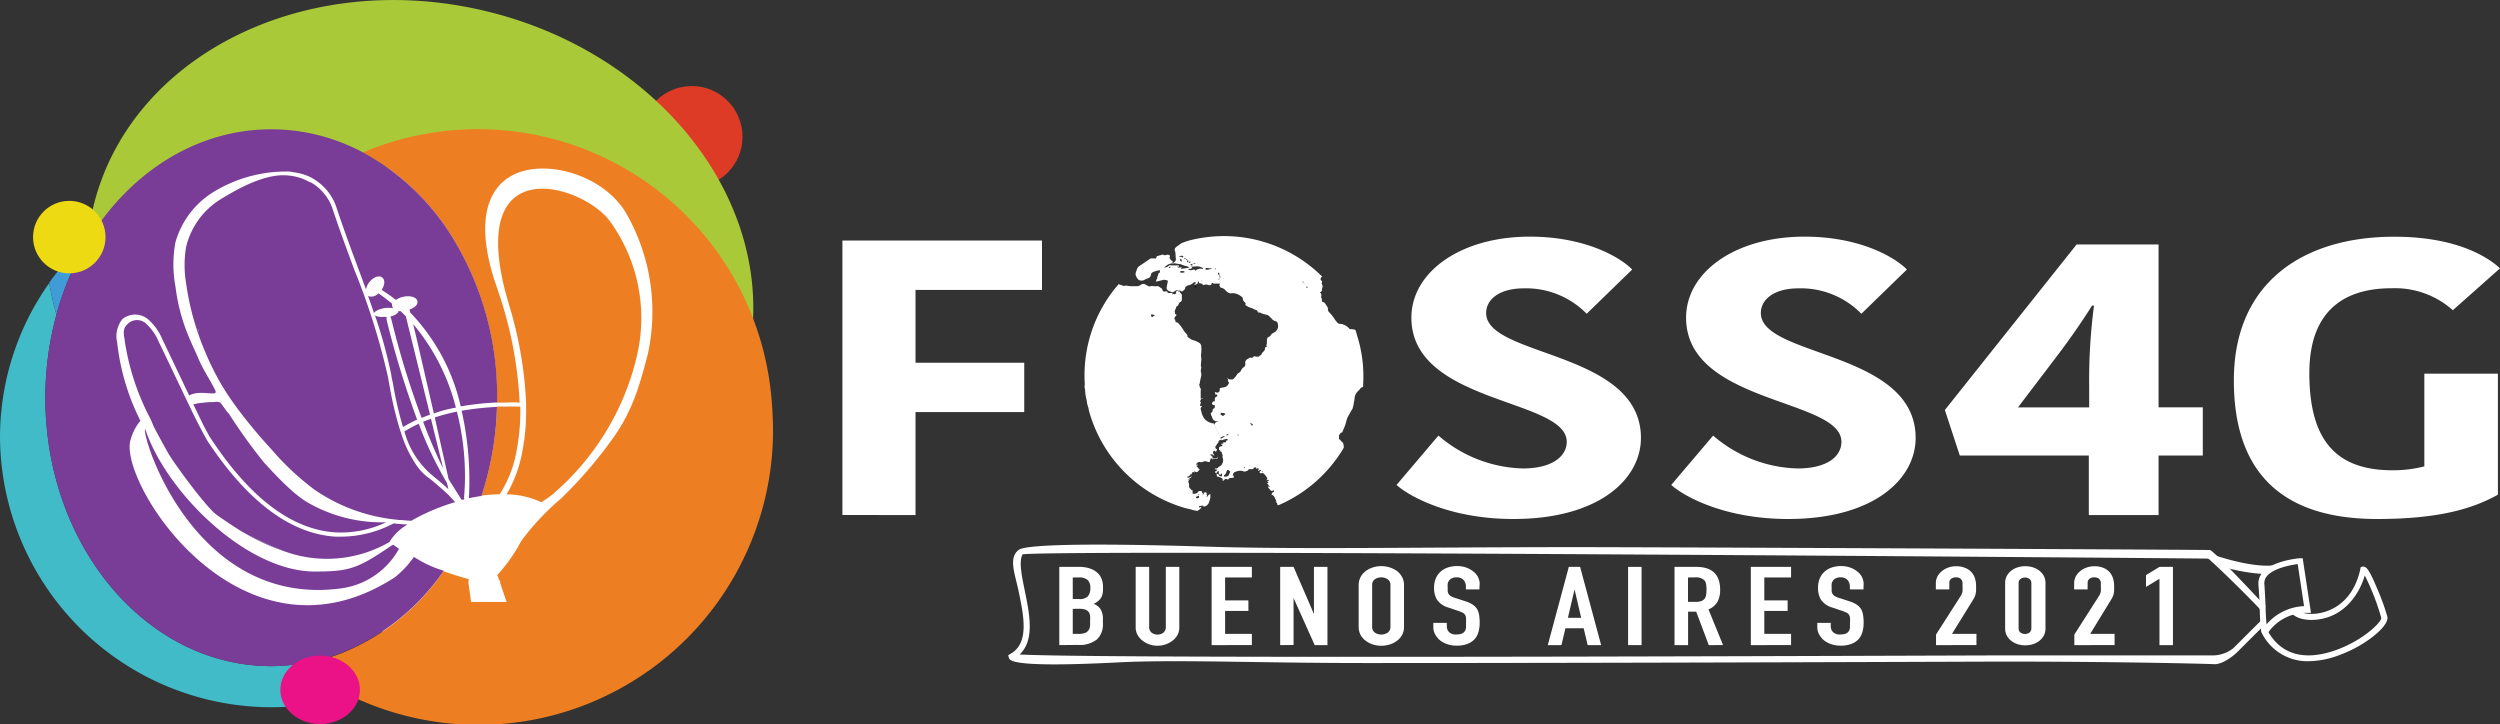
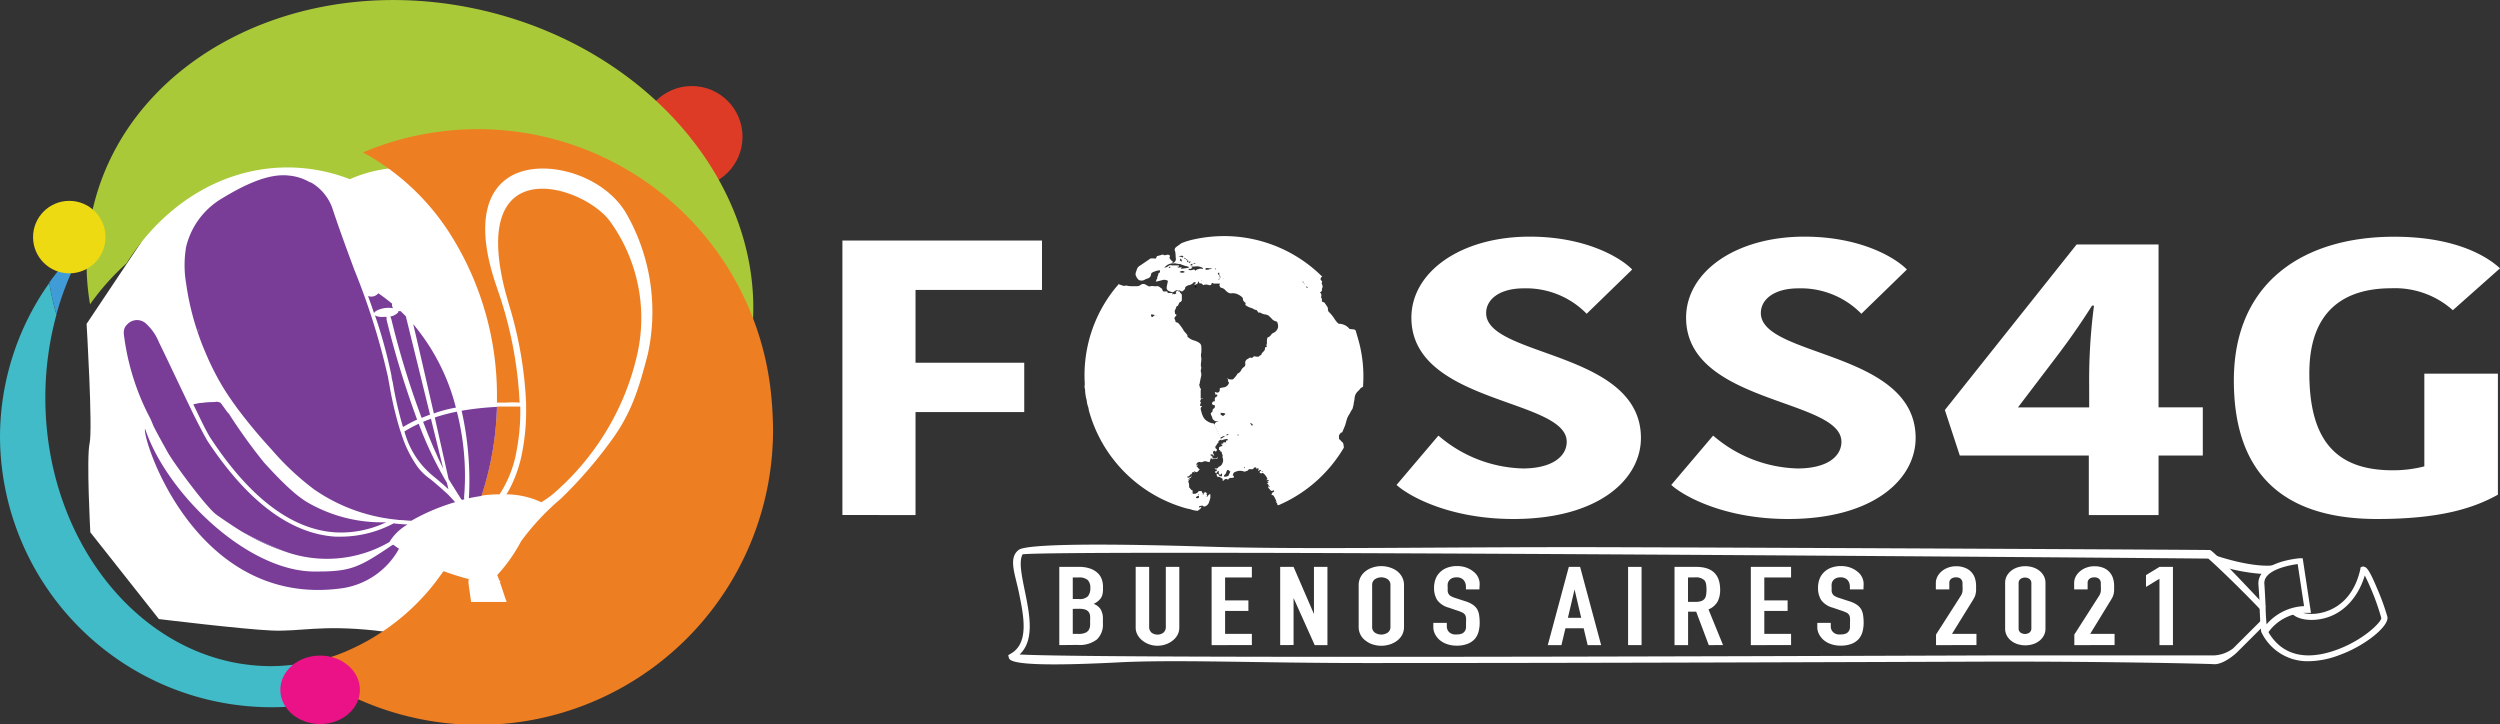
<svg xmlns="http://www.w3.org/2000/svg" id="Layer_1" data-name="Layer 1" viewBox="0 0 274.57 79.52">
  <rect x="0" y="0" width="274.57" height="79.52" fill="#333333" stroke="none" />
  <defs>
    <style>.cls-1,.cls-13{fill:#fff;}.cls-2{fill:#de3b26;}.cls-3{fill:#aac938;}.cls-4{fill:#40bbc7;}.cls-5{fill:#3f9cd6;}.cls-6{fill:#ed3c34;}.cls-7{fill:#ed7e22;}.cls-8{fill:#6a4da0;}.cls-9{fill:#793c97;}.cls-10{fill:#eeda13;}.cls-11{fill:#eb1288;}.cls-12{fill:none;}.cls-13{stroke:#fff;stroke-miterlimit:10;stroke-width:0.28px;}</style>
  </defs>
  <title>logo_horizontal_b</title>
  <path class="cls-1" d="M305.16,278.13l25-7.3,12.66,3.65L355.65,282l4.26,20.59s-5.78,12.57-5.53,14.76-3.26,5.84-4.76,7.77,4.8,4.35-3.1,5.89-10,4.06-13.2,3-2.17-2.74-8.18-3.38-8.16.13-11.34,0-12.42-1.26-12.42-1.26l-7.53-9.53s-.44-8.17-.08-9.76-.33-13.13-.33-13.13l5.85-8.75Z" transform="translate(-283.93 -261.38)" />
  <g id="_Group_" data-name="&lt;Group&gt;">
    <circle id="_Path_" data-name="&lt;Path&gt;" class="cls-2" cx="75.98" cy="15.02" r="5.57" />
    <path id="_Path_2" data-name="&lt;Path&gt;" class="cls-3" d="M337.37,262.62c-19.82-4.8-39.16,4.81-43.19,21.46a26.58,26.58,0,0,0-.36,10.72,26.55,26.55,0,0,1,4-4.49c4-6.4,10.46-10.54,17.7-10.54a18.89,18.89,0,0,1,6.83,1.29,15.31,15.31,0,0,1,6.1-1.29,15.07,15.07,0,0,1,3,.31c1.38-.2,2.87.2,4.21-.31,15.85-6,27.28,11.49,28.71,26.2a26.39,26.39,0,0,0,1.53-4.5C370,284.82,357.18,267.42,337.37,262.62Z" transform="translate(-283.93 -261.38)" />
    <path id="_Path_3" data-name="&lt;Path&gt;" class="cls-3" d="M331.67,275.93a16.93,16.93,0,0,0-3.42-.35,17.2,17.2,0,0,0-6.86,1.44,22.39,22.39,0,0,1,2.43,1.11A32,32,0,0,1,331.67,275.93Z" transform="translate(-283.93 -261.38)" />
    <path id="_Path_4" data-name="&lt;Path&gt;" class="cls-4" d="M313.72,334.54c-13.7,0-24.81-13.2-24.81-29.48a34.54,34.54,0,0,1,1.22-9.12,31.85,31.85,0,0,1-.79-3.48,29.32,29.32,0,0,0-5.41,17,29.84,29.84,0,0,0,38.57,28.29,32.35,32.35,0,0,1-5.65-3.46A21.11,21.11,0,0,1,313.72,334.54Z" transform="translate(-283.93 -261.38)" />
    <path id="_Path_5" data-name="&lt;Path&gt;" class="cls-5" d="M293.84,287.42a29.82,29.82,0,0,0-4.5,5,31.85,31.85,0,0,0,.79,3.48A31.69,31.69,0,0,1,293.84,287.42Z" transform="translate(-283.93 -261.38)" />
    <path id="_Path_6" data-name="&lt;Path&gt;" class="cls-6" d="M338.92,325.25l.1-.16-.15,0Z" transform="translate(-283.93 -261.38)" />
    <g id="_Group_2" data-name="&lt;Group&gt;">
      <path id="_Path_7" data-name="&lt;Path&gt;" class="cls-7" d="M368.65,305a32.37,32.37,0,0,0-37-29.08,32,32,0,0,0-7.85,2.2,26.2,26.2,0,0,1,9.78,9.29,33.13,33.13,0,0,1,4.93,17.64c0,.19,0,.37,0,.55l1,0a9.42,9.42,0,0,1,1.49,0,43.82,43.82,0,0,0-2.36-12.24l-.31-.92c-2-6-1.29-10.29,2.08-11.91h0c3.64-1.73,10,.15,12.38,4.43a21.74,21.74,0,0,1,2.28,15.35c-1,3.84-1.81,6.52-4.14,9.64a48.1,48.1,0,0,1-5.38,6.18,27.37,27.37,0,0,0-4.38,4.68,17.73,17.73,0,0,1-2.63,3.73c.07.15.15.37.24.62l.15,0-.1.16c.31.85.66,2,.69,2l.06.17h-3.91l-.29-2.07,0-.29v0l.06-.14c-1-.26-1.92-.56-2.8-.88q-.5.7-1,1.36a24.69,24.69,0,0,1-10.27,7.68,21.38,21.38,0,0,1-4.54,1.2,32.36,32.36,0,0,0,52-26.05C368.81,307.15,368.75,306.07,368.65,305Z" transform="translate(-283.93 -261.38)" />
      <path id="_Path_8" data-name="&lt;Path&gt;" class="cls-7" d="M339.78,315.3l-.23.37a9.39,9.39,0,0,1,3.36.66l.34.15.12.06a9.87,9.87,0,0,0,1.23-.85,28.58,28.58,0,0,0,5.84-6.84,28.2,28.2,0,0,0,3.53-8.79A18.13,18.13,0,0,0,351,285.79c-2.69-3.9-15-8-11.85,6.46.18.85.43,1.72.7,2.65a43.35,43.35,0,0,1,1.86,10.72c0,.15,0,.3,0,.46a23.49,23.49,0,0,1-.41,4.87A14.3,14.3,0,0,1,339.78,315.3Z" transform="translate(-283.93 -261.38)" />
    </g>
    <path id="_Path_9" data-name="&lt;Path&gt;" class="cls-7" d="M338.8,315.67a12.8,12.8,0,0,0,1.88-4.86,23.18,23.18,0,0,0,.39-4.78c-.5,0-1,0-1.49,0l-1.07,0a34.18,34.18,0,0,1-1.7,9.78A15.35,15.35,0,0,1,338.8,315.67Z" transform="translate(-283.93 -261.38)" />
    <path id="_Path_10" data-name="&lt;Path&gt;" class="cls-8" d="M315.17,321.93a47.94,47.94,0,0,1-4.37-2A22.61,22.61,0,0,0,315.17,321.93Z" transform="translate(-283.93 -261.38)" />
    <path id="_Path_11" data-name="&lt;Path&gt;" class="cls-8" d="M305,316.38l-.05-.06v0Z" transform="translate(-283.93 -261.38)" />
    <path id="_Path_12" data-name="&lt;Path&gt;" class="cls-9" d="M332.61,312.86l-1.35-5.49c-.29.1-.58.22-.86.34C331.17,309.74,331.93,311.49,332.61,312.86Z" transform="translate(-283.93 -261.38)" />
    <path id="_Path_13" data-name="&lt;Path&gt;" class="cls-9" d="M334,306.15a23,23,0,0,0-4.69-9.17c.52,2.17,1.41,6.06,2.27,9.81A13.1,13.1,0,0,1,334,306.15Z" transform="translate(-283.93 -261.38)" />
    <path id="_Path_14" data-name="&lt;Path&gt;" class="cls-9" d="M329.92,307.92a16,16,0,0,0-1.57.84,9.46,9.46,0,0,0,3,4.78s1,.8,1.83,1.57l-.17-.71A40.43,40.43,0,0,1,329.92,307.92Z" transform="translate(-283.93 -261.38)" />
    <path id="_Path_15" data-name="&lt;Path&gt;" class="cls-9" d="M335.43,316.1c.44-.1.91-.18,1.38-.25a34.18,34.18,0,0,0,1.7-9.78,31.63,31.63,0,0,0-3.88.42A35.08,35.08,0,0,1,335.43,316.1Z" transform="translate(-283.93 -261.38)" />
    <path id="_Path_16" data-name="&lt;Path&gt;" class="cls-9" d="M334.68,316.28l.24-.06a1.87,1.87,0,0,1,0-.49,28.45,28.45,0,0,0-.81-9.14,20.25,20.25,0,0,0-2.43.64L333.2,314l1.39,2.22Z" transform="translate(-283.93 -261.38)" />
    <path id="_Path_17" data-name="&lt;Path&gt;" class="cls-9" d="M326.7,320.91a5.47,5.47,0,0,1,2-1.93c-.43,0-1.12-.07-1.54-.12a12.41,12.41,0,0,1-5.69,1.46l-.68,0c-4.9-.3-9.61-3.8-14-10.4-.12-.18-.29-.49-.5-.87-.41-.78-1-1.9-1.58-3.14l-.2-.41-.33-.69-1.43-3c-.56-1.18-1.05-2.2-1.36-2.83a5.66,5.66,0,0,0-1.48-2.11,1.46,1.46,0,0,0-2,.13c-.57.54-.36,1.12-.28,1.81a26.75,26.75,0,0,0,2.83,8.58c.07.14.3.73.37.87.56,1.08,1,1.86,1.55,2.85.7,1.22,4.21,6,5.34,6.81.25.19,2.31,1.6,3.05,2a47.94,47.94,0,0,0,4.37,2A13.68,13.68,0,0,0,326.7,320.91Z" transform="translate(-283.93 -261.38)" />
    <g id="_Group_3" data-name="&lt;Group&gt;">
      <path id="_Path_18" data-name="&lt;Path&gt;" class="cls-9" d="M318.1,316.78c-1.16-.61-2.52-1.68-5.17-4.6a59.32,59.32,0,0,1-3.88-5.39c-.1,0-.84-1.17-.94-1.2-.55-.16-.29-.05-.85-.05a8.79,8.79,0,0,0-1.17.09c-.31,0-.62.1-.93.16.37.75.71,1.46,1,2.06.43.85.78,1.5,1,1.8,4.29,6.48,8.88,9.91,13.63,10.2a11.55,11.55,0,0,0,5.55-1.11A16.31,16.31,0,0,1,318.1,316.78Z" transform="translate(-283.93 -261.38)" />
-       <path id="_Path_19" data-name="&lt;Path&gt;" class="cls-9" d="M333.6,287.42a26.2,26.2,0,0,0-9.78-9.29,22.39,22.39,0,0,0-2.43-1.11,21.22,21.22,0,0,0-7.67-1.44c-8.14,0-15.36,4.65-19.88,11.84a31.69,31.69,0,0,0-3.71,8.52,34.54,34.54,0,0,0-1.22,9.12c0,16.28,11.11,29.48,24.81,29.48a21.11,21.11,0,0,0,3.13-.24,21.38,21.38,0,0,0,4.54-1.2,24.69,24.69,0,0,0,10.27-7.68q.53-.66,1-1.36a12.32,12.32,0,0,1-3.27-1.52,10.43,10.43,0,0,1-2.09,2.24c-17,11-30.63-10.77-29-15.19a5.53,5.53,0,0,1,1.05-2A25.08,25.08,0,0,1,296.8,299a3,3,0,0,1,.58-2.58,2.22,2.22,0,0,1,2.78,0,6,6,0,0,1,1.62,2.27c.31.63.8,1.66,1.36,2.84l1.13,2.37.44.92c1.17-.7,3.2.18,2.88-.52-.49-1.08-1.29-2.15-1.92-3.65-.29-.7-.72-1.57-1-2.27a20.63,20.63,0,0,1-1.47-5.53,13.24,13.24,0,0,1,0-4.87,9.55,9.55,0,0,1,4.47-5.69,15.22,15.22,0,0,1,7.66-2.07c.3,0,.57,0,.83.08a5.53,5.53,0,0,1,2.13.68l.09.06a5.75,5.75,0,0,1,2.46,3c.81,2.44,1.63,4.65,2.42,6.78l.87,2.35a1.74,1.74,0,0,1,.37-.81c.43-.55,1.07-.78,1.41-.5s.28.84-.07,1.36a17.93,17.93,0,0,1,1.57,1.1,2.21,2.21,0,0,1,.83-.35c.76-.16,1.44.05,1.53.47s-.3.73-.87.94l.09.33a21.81,21.81,0,0,1,5.54,10.3,32.06,32.06,0,0,1,4-.43c0-.18,0-.37,0-.55A33.13,33.13,0,0,0,333.6,287.42Z" transform="translate(-283.93 -261.38)" />
      <path id="_Path_20" data-name="&lt;Path&gt;" class="cls-9" d="M327.11,321.2l-.18.1c-3.69,2.5-4.55,2.86-8.44,2.85-7.49,0-16.31-8.71-18.62-15.67-.46.64,5.37,19.81,21.67,17.5a8.55,8.55,0,0,0,6.21-4.33Z" transform="translate(-283.93 -261.38)" />
      <path id="_Path_21" data-name="&lt;Path&gt;" class="cls-9" d="M333.17,315.72c-.81-.75-1.89-1.67-2.1-1.81a5.86,5.86,0,0,1-1.26-1.23A12.85,12.85,0,0,1,328,309l-.15-.44a40.08,40.08,0,0,1-1.17-5c-.05-.28-.1-.52-.13-.73A74.68,74.68,0,0,0,322.84,291c-.79-2.14-1.61-4.34-2.42-6.79a5.31,5.31,0,0,0-2.35-2.8l-.08,0a5.77,5.77,0,0,0-2.15-.73l-.52-.05H315c-2.37,0-5.2,1.64-6.72,2.56a8.48,8.48,0,0,0-3.91,5.31,12,12,0,0,0,0,4,29.34,29.34,0,0,0,1.28,5.39c.05-.15.1-.28.15-.4,0,.14-.1.27-.15.4.23.68.48,1.36.76,2a29.21,29.21,0,0,0,2,4c.38.62.73,1.14,1.06,1.61l.53.74a57.87,57.87,0,0,0,3.74,4.49,29.7,29.7,0,0,0,4.66,4.38A19.18,19.18,0,0,0,327,318.4l.77.09c.42,0,.84.07,1.26.08l.08,0a21.92,21.92,0,0,1,3.14-1.48c.43-.16,1-.37,1.67-.56Z" transform="translate(-283.93 -261.38)" />
    </g>
    <path id="_Path_22" data-name="&lt;Path&gt;" class="cls-9" d="M327.11,295.23A.45.45,0,0,1,327,295a.47.47,0,0,1,0-.26q-.72-.6-1.52-1.15a1,1,0,0,1-1.13.3c.23.63.45,1.26.66,1.88.09-.23.59-.47,1.22-.56A3,3,0,0,1,327.11,295.23Z" transform="translate(-283.93 -261.38)" />
    <path id="_Path_23" data-name="&lt;Path&gt;" class="cls-9" d="M326.39,296.51a2.64,2.64,0,0,1,0-.33l-.31,0a1.89,1.89,0,0,1-.8-.08.61.61,0,0,1-.17-.09,52.35,52.35,0,0,1,1.82,6.66c0,.2.08.45.14.73a40.51,40.51,0,0,0,1.12,4.88,16.6,16.6,0,0,1,1.55-.82A101.88,101.88,0,0,1,326.39,296.51Z" transform="translate(-283.93 -261.38)" />
    <path id="_Path_24" data-name="&lt;Path&gt;" class="cls-9" d="M326.93,296.51a92.78,92.78,0,0,0,3.31,10.77c.3-.13.61-.25.92-.36l-2.66-10.81-.57-.56-.27,0h0a.19.19,0,0,1,0,.14,1.5,1.5,0,0,1-.86.45A3.42,3.42,0,0,1,326.93,296.51Z" transform="translate(-283.93 -261.38)" />
    <circle id="_Path_25" data-name="&lt;Path&gt;" class="cls-10" cx="7.61" cy="26.04" r="3.98" />
    <ellipse id="_Path_26" data-name="&lt;Path&gt;" class="cls-11" cx="35.16" cy="75.76" rx="4.37" ry="3.76" />
  </g>
  <path id="_Path_27" data-name="&lt;Path&gt;" class="cls-12" d="M543.51,323.94c.35-.25,2,3.79,2.3,5.25s-9.59,8.41-13.17,1.48c-.64-2.93,2.7-3.33,3.55-3.18C533.82,329.32,541.92,331.2,543.51,323.94Z" transform="translate(-283.93 -261.38)" />
  <path class="cls-1" d="M546.13,329.11A25,25,0,0,0,545,326c-.9-2.18-1.2-2.3-1.35-2.35a.39.39,0,0,0-.37,0l-.11.07,0,.13c-.94,4.31-4.07,4.87-5,4.94-1.13.09-1.9-.25-2.05-.54a4.91,4.91,0,0,0-.66.12l0,.08c.26.69,1.39,1.1,2.74,1,3-.23,4.77-2.57,5.45-4.87a26.29,26.29,0,0,1,1.81,4.66c.07.43-2.1,2.61-5.31,3.65-4.23,1.37-6.27-.51-7.23-2.35a2.94,2.94,0,0,1-.06-.53.46.46,0,0,1-.21-.2c-.12-.22-.21-.45-.31-.68a3,3,0,0,0-.05,1.59l0,.08A5.6,5.6,0,0,0,537.5,334a9.75,9.75,0,0,0,3.37-.68C543.67,332.32,546.37,330.13,546.13,329.11Z" transform="translate(-283.93 -261.38)" />
  <path id="_Path_28" data-name="&lt;Path&gt;" class="cls-12" d="M534.94,323.64c-2.52,1.13-8-.88-8-.88s-1.75,2.21,2.23,5.5c.56.52,4.1,1.13,4.1,1.13l2-2.16S537.46,322.51,534.94,323.64Z" transform="translate(-283.93 -261.38)" />
  <path class="cls-13" d="M527.47,323.3a20.1,20.1,0,0,0,5.4,1,3.46,3.46,0,0,1,.7-.68c-2.62.24-6.52-1.15-6.56-1.17l-.22-.08-.08.1A3.29,3.29,0,0,1,527.47,323.3Z" transform="translate(-283.93 -261.38)" />
  <path id="_Path_29" data-name="&lt;Path&gt;" class="cls-12" d="M527,333.69a3.62,3.62,0,0,0,2.35-.86l3.82-3.81s-6.34-6.78-6.69-6.87c-.08,0-130.07-.73-130.52-.1-1.51,2.1,2.87,9.36-1,11.48C393.57,334.32,526.28,333.59,527,333.69Z" transform="translate(-283.93 -261.38)" />
  <path class="cls-1" d="M532.64,329.55a3.57,3.57,0,0,0,0-.4l-3.45,3.44a3.74,3.74,0,0,1-2.07.77c-.21,0-6.24,0-23.42,0-33,.11-99.87.34-107.79-.1,1.68-1.56,1.1-4.42.57-7-.34-1.67-.67-3.24-.24-4,4.49-.55,126.39.42,130.22.47.55.44,3.83,3.57,6.1,6,0-.07,0-.14-.05-.21a.4.4,0,0,1,.25-.54c-5.68-6.06-6-6.16-6.11-6.19s-40.37-.23-65.21-.31c-18.84-.06-33.93.28-44.83-.06-20-.62-20.63.22-20.84.39-1.11.89-.34,2.66.06,4.63.54,2.63,1.16,5.61-.94,6.76l-.23.14.06.25c.09.35.32,1.14,12,.54,6.34-.33,15.43.07,27,.07h1.45c22.41,0,49-.09,68.48-.16,13.29,0,22.91.25,23.34.28.95.12,2.22-.9,2.61-1.28l3.17-3.16A.48.48,0,0,1,532.64,329.55Z" transform="translate(-283.93 -261.38)" />
  <path id="_Path_30" data-name="&lt;Path&gt;" class="cls-12" d="M537.36,328.26l-.8-5.31s-4.44.36-4.26,2.57.15,5.27.41,5.14A5.45,5.45,0,0,1,537.36,328.26Z" transform="translate(-283.93 -261.38)" />
  <path id="_Compound_Path_" data-name="&lt;Compound Path&gt;" class="cls-1" d="M532.69,331a.36.36,0,0,1-.18,0c-.27-.16-.31-.45-.41-2.85,0-.82-.07-1.74-.13-2.54-.2-2.51,4.37-2.91,4.56-2.92l.3,0,.91,6-.41,0a5.09,5.09,0,0,0-4.36,2.26l0,.07-.07,0A.36.36,0,0,1,532.69,331Zm3.59-7.67c-.95.13-3.78.65-3.66,2.18.06.81.1,1.74.14,2.57,0,.64.06,1.37.1,1.87a5.76,5.76,0,0,1,4.12-2Z" transform="translate(-283.93 -261.38)" />
  <g id="_Group_4" data-name="&lt;Group&gt;">
    <path id="_Compound_Path_2" data-name="&lt;Compound Path&gt;" class="cls-1" d="M400.27,332.23v-8.59h2.17a3.59,3.59,0,0,1,1.21.18,2.33,2.33,0,0,1,.82.48,1.74,1.74,0,0,1,.46.69,2.43,2.43,0,0,1,.14.81v.31a2.29,2.29,0,0,1-.07.59,1.29,1.29,0,0,1-.2.42,2,2,0,0,1-.76.58,1.53,1.53,0,0,1,.77.6,2,2,0,0,1,.25,1.09v.48a2.23,2.23,0,0,1-.66,1.74,3.08,3.08,0,0,1-2.12.6Zm1.48-7.43v2.37h.67a1.26,1.26,0,0,0,1-.31,1.38,1.38,0,0,0,.26-.9,1.2,1.2,0,0,0-.28-.87,1.42,1.42,0,0,0-1-.29Zm0,3.45V331h.64a1.85,1.85,0,0,0,.71-.11.86.86,0,0,0,.39-.3,1,1,0,0,0,.16-.46,5.33,5.33,0,0,0,0-.58,3.22,3.22,0,0,0,0-.57.93.93,0,0,0-.17-.41.84.84,0,0,0-.39-.25,2.23,2.23,0,0,0-.65-.08Z" transform="translate(-283.93 -261.38)" />
    <path id="_Compound_Path_3" data-name="&lt;Compound Path&gt;" class="cls-1" d="M413.45,323.64v6.66a1.68,1.68,0,0,1-.18.78,2,2,0,0,1-.52.63,2.53,2.53,0,0,1-.77.43,2.73,2.73,0,0,1-.93.16,2.67,2.67,0,0,1-.92-.16,2.54,2.54,0,0,1-.76-.43,2.1,2.1,0,0,1-.52-.63,1.63,1.63,0,0,1-.19-.78v-6.66h1.48v6.54a.83.83,0,0,0,.26.68,1.09,1.09,0,0,0,1.31,0,.83.83,0,0,0,.26-.68v-6.54Z" transform="translate(-283.93 -261.38)" />
    <path id="_Compound_Path_4" data-name="&lt;Compound Path&gt;" class="cls-1" d="M417,332.23v-8.59h4.42v1.16h-2.94v2.52h2.56v1.16h-2.56V331h2.94v1.23Z" transform="translate(-283.93 -261.38)" />
    <path id="_Compound_Path_5" data-name="&lt;Compound Path&gt;" class="cls-1" d="M424.53,332.23v-8.59H426l2.24,5.18h0v-5.18h1.48v8.59h-1.4L426,327.06h0v5.16Z" transform="translate(-283.93 -261.38)" />
    <path id="_Compound_Path_6" data-name="&lt;Compound Path&gt;" class="cls-1" d="M433.15,325.66a1.88,1.88,0,0,1,.22-.92,2,2,0,0,1,.58-.66,2.62,2.62,0,0,1,.79-.39,3.08,3.08,0,0,1,1.79,0,2.82,2.82,0,0,1,.81.39,2.08,2.08,0,0,1,.57.66,1.88,1.88,0,0,1,.22.92v4.54a1.86,1.86,0,0,1-.22.93,2,2,0,0,1-.57.64,2.64,2.64,0,0,1-.81.4,3.08,3.08,0,0,1-1.79,0,2.46,2.46,0,0,1-.79-.4,1.92,1.92,0,0,1-.58-.64,1.86,1.86,0,0,1-.22-.93Zm1.48,4.54a.75.75,0,0,0,.3.66,1.28,1.28,0,0,0,1.41,0,.75.75,0,0,0,.3-.66v-4.54a.75.75,0,0,0-.3-.66,1.28,1.28,0,0,0-1.41,0,.75.75,0,0,0-.3.66Z" transform="translate(-283.93 -261.38)" />
    <path id="_Compound_Path_7" data-name="&lt;Compound Path&gt;" class="cls-1" d="M446.41,326.11h-1.48v-.28a1.15,1.15,0,0,0-.24-.73,1,1,0,0,0-.81-.31,1.09,1.09,0,0,0-.49.1.82.82,0,0,0-.46.6,1.94,1.94,0,0,0,0,.42,3.39,3.39,0,0,0,0,.42.71.71,0,0,0,.11.3.73.73,0,0,0,.25.23,2.51,2.51,0,0,0,.46.19l1.13.37a3,3,0,0,1,.8.37,1.68,1.68,0,0,1,.48.49,2,2,0,0,1,.22.66,5.41,5.41,0,0,1,.06.84,3.7,3.7,0,0,1-.13,1,2,2,0,0,1-.42.79,2.07,2.07,0,0,1-.8.53,3.33,3.33,0,0,1-1.21.19,3.12,3.12,0,0,1-1-.16,2.47,2.47,0,0,1-.8-.43,2.15,2.15,0,0,1-.53-.65,1.68,1.68,0,0,1-.2-.8v-.46h1.48v.39a.89.89,0,0,0,.24.61,1,1,0,0,0,.81.27,1.54,1.54,0,0,0,.59-.09.74.74,0,0,0,.33-.26.84.84,0,0,0,.14-.4c0-.16,0-.33,0-.52a4.32,4.32,0,0,0,0-.56.83.83,0,0,0-.12-.35.77.77,0,0,0-.27-.22,3.85,3.85,0,0,0-.44-.18l-1.06-.36a2.3,2.3,0,0,1-1.29-.86,2.54,2.54,0,0,1-.33-1.35,2.63,2.63,0,0,1,.16-.92,2,2,0,0,1,.48-.75,2.2,2.2,0,0,1,.78-.5,3.06,3.06,0,0,1,1.13-.19,2.9,2.9,0,0,1,1,.17,2.69,2.69,0,0,1,.79.45,1.72,1.72,0,0,1,.67,1.33Z" transform="translate(-283.93 -261.38)" />
    <path id="_Compound_Path_8" data-name="&lt;Compound Path&gt;" class="cls-1" d="M453.92,332.23l2.31-8.59h1.24l2.31,8.59H458.3l-.44-1.85h-2l-.44,1.85Zm3.67-3-.73-3.11h0l-.73,3.11Z" transform="translate(-283.93 -261.38)" />
    <path id="_Compound_Path_9" data-name="&lt;Compound Path&gt;" class="cls-1" d="M462.74,332.23v-8.59h1.48v8.59Z" transform="translate(-283.93 -261.38)" />
    <path id="_Compound_Path_10" data-name="&lt;Compound Path&gt;" class="cls-1" d="M467.84,332.23v-8.59h2.39q2.62,0,2.62,2.52a2.71,2.71,0,0,1-.28,1.29,2,2,0,0,1-1,.86l1.6,3.92H471.6l-1.38-3.67h-.89v3.67Zm1.48-7.43v2.68h.84a1.77,1.77,0,0,0,.63-.09.82.82,0,0,0,.36-.26,1,1,0,0,0,.16-.42,3.78,3.78,0,0,0,0-1.15,1,1,0,0,0-.17-.43,1.31,1.31,0,0,0-1-.34Z" transform="translate(-283.93 -261.38)" />
    <path id="_Compound_Path_11" data-name="&lt;Compound Path&gt;" class="cls-1" d="M476.22,332.23v-8.59h4.42v1.16h-2.94v2.52h2.56v1.16h-2.56V331h2.94v1.23Z" transform="translate(-283.93 -261.38)" />
    <path id="_Compound_Path_12" data-name="&lt;Compound Path&gt;" class="cls-1" d="M488.59,326.11H487.1v-.28a1.15,1.15,0,0,0-.24-.73,1,1,0,0,0-.81-.31,1.09,1.09,0,0,0-.49.1.82.82,0,0,0-.46.6,1.94,1.94,0,0,0,0,.42,3.39,3.39,0,0,0,0,.42.71.71,0,0,0,.11.3.73.73,0,0,0,.25.23,2.51,2.51,0,0,0,.46.19l1.13.37a3,3,0,0,1,.8.37,1.68,1.68,0,0,1,.48.49,2,2,0,0,1,.22.66,5.41,5.41,0,0,1,.06.84,3.7,3.7,0,0,1-.13,1,2,2,0,0,1-.42.79,2.07,2.07,0,0,1-.8.53,3.33,3.33,0,0,1-1.21.19,3.12,3.12,0,0,1-1-.16,2.47,2.47,0,0,1-.8-.43,2.15,2.15,0,0,1-.53-.65,1.68,1.68,0,0,1-.2-.8v-.46H485v.39a.89.89,0,0,0,.24.61,1,1,0,0,0,.81.27,1.54,1.54,0,0,0,.59-.09.74.74,0,0,0,.33-.26.84.84,0,0,0,.14-.4c0-.16,0-.33,0-.52a4.32,4.32,0,0,0,0-.56.83.83,0,0,0-.12-.35.77.77,0,0,0-.27-.22,3.85,3.85,0,0,0-.44-.18l-1.06-.36a2.3,2.3,0,0,1-1.29-.86,2.54,2.54,0,0,1-.33-1.35,2.63,2.63,0,0,1,.16-.92,2,2,0,0,1,.48-.75,2.2,2.2,0,0,1,.78-.5,3.06,3.06,0,0,1,1.13-.19,2.9,2.9,0,0,1,1,.17,2.69,2.69,0,0,1,.79.45,1.72,1.72,0,0,1,.67,1.33Z" transform="translate(-283.93 -261.38)" />
-     <path id="_Compound_Path_13" data-name="&lt;Compound Path&gt;" class="cls-1" d="M496.56,332.23v-1.16l2.68-4.19a1.36,1.36,0,0,0,.23-.55,4.89,4.89,0,0,0,0-.59c0-.1,0-.21,0-.33a.69.69,0,0,0-.08-.31.61.61,0,0,0-.22-.22.81.81,0,0,0-.42-.09.83.83,0,0,0-.53.16.55.55,0,0,0-.2.46v.7h-1.48v-.68a1.55,1.55,0,0,1,.17-.72,1.91,1.91,0,0,1,.48-.59,2.23,2.23,0,0,1,.7-.4,2.49,2.49,0,0,1,.87-.15,2.56,2.56,0,0,1,1,.18,1.8,1.8,0,0,1,1.08,1.16,2.67,2.67,0,0,1,.12.82q0,.31,0,.52a2.66,2.66,0,0,1-.06.4,1.56,1.56,0,0,1-.15.39q-.1.19-.28.47L498.31,331H501v1.23Z" transform="translate(-283.93 -261.38)" />
+     <path id="_Compound_Path_13" data-name="&lt;Compound Path&gt;" class="cls-1" d="M496.56,332.23v-1.16l2.68-4.19a1.36,1.36,0,0,0,.23-.55,4.89,4.89,0,0,0,0-.59c0-.1,0-.21,0-.33a.69.69,0,0,0-.08-.31.61.61,0,0,0-.22-.22.81.81,0,0,0-.42-.09.83.83,0,0,0-.53.16.55.55,0,0,0-.2.46v.7h-1.48v-.68a1.55,1.55,0,0,1,.17-.72,1.91,1.91,0,0,1,.48-.59,2.23,2.23,0,0,1,.7-.4,2.49,2.49,0,0,1,.87-.15,2.56,2.56,0,0,1,1,.18,1.8,1.8,0,0,1,1.08,1.16,2.67,2.67,0,0,1,.12.82q0,.31,0,.52a2.66,2.66,0,0,1-.06.4,1.56,1.56,0,0,1-.15.39q-.1.19-.28.47L498.31,331H501v1.23" transform="translate(-283.93 -261.38)" />
    <path id="_Compound_Path_14" data-name="&lt;Compound Path&gt;" class="cls-1" d="M504.15,325.41a1.6,1.6,0,0,1,.18-.77,1.85,1.85,0,0,1,.49-.58,2.2,2.2,0,0,1,.71-.37,2.82,2.82,0,0,1,1.67,0,2.21,2.21,0,0,1,.71.37,1.85,1.85,0,0,1,.49.58,1.6,1.6,0,0,1,.18.77v5a1.6,1.6,0,0,1-.18.77,1.85,1.85,0,0,1-.49.58,2.2,2.2,0,0,1-.71.37,2.82,2.82,0,0,1-1.67,0,2.19,2.19,0,0,1-.71-.37,1.85,1.85,0,0,1-.49-.58,1.6,1.6,0,0,1-.18-.77Zm1.48,5a.56.56,0,0,0,.2.44.87.87,0,0,0,1,0,.56.56,0,0,0,.2-.44v-5a.56.56,0,0,0-.2-.44.87.87,0,0,0-1,0,.56.56,0,0,0-.2.44Z" transform="translate(-283.93 -261.38)" />
    <path id="_Compound_Path_15" data-name="&lt;Compound Path&gt;" class="cls-1" d="M511.75,332.23v-1.16l2.68-4.19a1.36,1.36,0,0,0,.23-.55,4.89,4.89,0,0,0,0-.59c0-.1,0-.21,0-.33a.69.69,0,0,0-.08-.31.61.61,0,0,0-.22-.22.81.81,0,0,0-.42-.09.83.83,0,0,0-.53.16.55.55,0,0,0-.2.46v.7h-1.48v-.68a1.55,1.55,0,0,1,.17-.72,1.91,1.91,0,0,1,.48-.59,2.23,2.23,0,0,1,.7-.4,2.49,2.49,0,0,1,.87-.15,2.56,2.56,0,0,1,1,.18A1.8,1.8,0,0,1,516,324.9a2.67,2.67,0,0,1,.12.82q0,.31,0,.52a2.66,2.66,0,0,1-.06.4,1.56,1.56,0,0,1-.15.39q-.1.19-.28.47L513.49,331h2.68v1.23Z" transform="translate(-283.93 -261.38)" />
    <path id="_Compound_Path_16" data-name="&lt;Compound Path&gt;" class="cls-1" d="M521.1,332.23v-7.29l-1.48.9v-1.3l1.48-.9h1.48v8.59Z" transform="translate(-283.93 -261.38)" />
  </g>
  <path id="_Compound_Path_17" data-name="&lt;Compound Path&gt;" class="cls-1" d="M376.45,317.94V287.8h21.92v5.42H384.48v8h11.94v5.42H384.48v11.31Z" transform="translate(-283.93 -261.38)" />
  <path id="_Compound_Path_18" data-name="&lt;Compound Path&gt;" class="cls-1" d="M456,309.9c0-4.77-17.06-4.13-17.06-13.63,0-5,5.39-8.9,13-8.9,6.18,0,10,2.32,11.25,3.61l-5,4.86a9.29,9.29,0,0,0-6.92-2.79c-2.64,0-4.12,1.2-4.12,2.71,0,4.86,17,4.13,17,13.72,0,4.51-4.6,8.9-14,8.9-7.13,0-11.57-2.58-12.84-3.74l4.6-5.42a14.74,14.74,0,0,0,9.3,3.61C454.42,312.82,456,311.49,456,309.9Z" transform="translate(-283.93 -261.38)" />
  <path id="_Compound_Path_19" data-name="&lt;Compound Path&gt;" class="cls-1" d="M486.17,309.9c0-4.77-17.06-4.13-17.06-13.63,0-5,5.39-8.9,13-8.9,6.18,0,10,2.32,11.25,3.61l-5,4.86a9.29,9.29,0,0,0-6.92-2.79c-2.64,0-4.12,1.2-4.12,2.71,0,4.86,17,4.13,17,13.72,0,4.51-4.6,8.9-14,8.9-7.13,0-11.57-2.58-12.84-3.74l4.6-5.42a14.74,14.74,0,0,0,9.3,3.61C484.64,312.82,486.17,311.49,486.17,309.9Z" transform="translate(-283.93 -261.38)" />
  <path id="_Compound_Path_20" data-name="&lt;Compound Path&gt;" class="cls-1" d="M499.17,311.41l-1.64-5L512,288.23h9v17.89h4.86v5.29H521v6.54h-7.66v-6.54Zm14.53-16.47c-1.11,1.76-2.48,3.74-3.86,5.55l-4.28,5.63h7.82v-2.36a62.56,62.56,0,0,1,.53-8.81Z" transform="translate(-283.93 -261.38)" />
  <path id="_Compound_Path_21" data-name="&lt;Compound Path&gt;" class="cls-1" d="M558.5,290.85l-5.18,4.6a9.53,9.53,0,0,0-6.76-2.41c-4.86,0-9,2.19-9,9.33,0,7.44,3,10.66,9.14,10.66a13.64,13.64,0,0,0,3.49-.43V302.42h8.08v13.29c-2.69,1.5-6.39,2.67-13.26,2.67-10.51,0-15.74-5.16-15.74-15.22,0-10.88,7.77-15.78,17.59-15.78C554.16,287.37,557.49,289.91,558.5,290.85Z" transform="translate(-283.93 -261.38)" />
  <path d="M417.92,291.58v0h0v0Z" transform="translate(-283.93 -261.38)" />
  <path d="M417.6,292.6l.2-.05C417.75,292.64,417.7,292.66,417.6,292.6Z" transform="translate(-283.93 -261.38)" />
  <path d="M415.14,292.87a.94.94,0,0,1,.09-.12l.09.09c0,.06,0,.1-.06.14Z" transform="translate(-283.93 -261.38)" />
  <path d="M413.36,293.31h0Z" transform="translate(-283.93 -261.38)" />
  <path class="cls-1" d="M414.24,290.12s0,0,0,0l-.12,0a0,0,0,0,0,0,0Zm.1-.15c0,.08-.08.14,0,.2l.09,0,0-.07,0-.06.08,0Zm-.15-.15c0,.09.06.15.14.14S414.27,289.85,414.19,289.82Zm-.23-.12a1.83,1.83,0,0,1,.13.16C414.17,289.73,414.16,289.72,414,289.7Zm-1.24,1.43,0,0s0,0,.08,0a0,0,0,0,0,0,0Zm-.43-.37a.12.12,0,0,0,.18,0s0-.08,0-.09S412.31,290.67,412.29,290.76Zm1.2.49a.51.51,0,0,0,.57,0A.43.43,0,0,0,413.49,291.25Zm0-1.31a1.8,1.8,0,0,0,.2.18.23.23,0,0,0-.12-.33A1.09,1.09,0,0,0,413.52,289.94Zm-.09-.36a.89.89,0,0,1,.22,0,.72.72,0,0,1,.22.1,1.16,1.16,0,0,1,.06-.16c-.07,0-.14-.07-.2-.06a1.86,1.86,0,0,0-.31.1S413.43,289.56,413.43,289.58Zm-.18,1.1c.16.19.34,0,.51.08l-.11.14.07,0,.59-.08c.1,0,.19-.06.29-.09v0a2.51,2.51,0,0,0-.55-.17l-.33-.12a.86.86,0,0,0-.21-.07,1.52,1.52,0,0,1-.42-.06.88.88,0,0,0-.23,0,.75.75,0,0,1-.16,0,1.19,1.19,0,0,0-.87.48l.27-.08c.1-.05.19-.12.29-.18s.21,0,.32,0l.65,0c.08,0,.1,0,.09.12Zm1.59-.42h.11v0h-.11A.06.06,0,0,0,414.84,290.26Zm.36,0c-.08,0-.13,0-.19.07h.27C415.25,290.31,415.25,290.31,415.2,290.3Zm-.62,0,.2-.14-.26,0a.84.84,0,0,1,0,.1A.43.43,0,0,1,414.58,290.33Zm.31.07-.24.16C414.88,290.57,414.89,290.56,414.89,290.4Zm1,1.92H416v0l-.1-.05,0,0Zm.21-1.41a1.24,1.24,0,0,0-.91-.19c-.06,0-.13,0-.17,0s-.18,0-.25.05,0,0,0,0l.15.05a1.36,1.36,0,0,1-.17.16h-.25a.41.41,0,0,0,0,.09.6.6,0,0,0,.19.06.86.86,0,0,0,.27-.05.2.2,0,0,1,.29.12.51.51,0,0,1,.36-.2.44.44,0,0,1,.39,0Zm1.88,1a.36.36,0,0,1,0-.09l-.07,0v.11S418,291.9,418,291.89Zm5.31,23s0,0,0,.05.09,0,.12-.08S423.31,314.78,423.29,314.86Zm3.83-22.39c0-.15,0-.15-.13-.11Zm-4.57,20.77.13-.1c-.11,0-.11,0-.14.05A.11.11,0,0,0,422.55,313.24Zm-1.32-5.39.24.32C421.58,308,421.51,307.91,421.23,307.85Zm6.08-14.95s0,0,0,0h-.13v0l.08,0Zm0-.33s0,0,0,0l-.1,0s0,0,0,.05Zm.26.35-.19-.07C427.42,293,427.43,293,427.61,292.92Zm.08-.17,0-.05s0,0,0,.05l0,.05Zm-9.34-.72s0,0,.06,0l-.08-.05s0,0,0,.05Zm-2-1a1.55,1.55,0,0,0,.71-.13s0,0,.05-.06a.91.91,0,0,1-.46,0h-.23C416.33,290.91,416.33,291,416.36,291.06Zm1.78,18.54.39-.25s-.06-.06-.07-.05l-.39.17s0,0,0,.06Zm.07-2.54c.14.11.21,0,.29-.07l.1-.09c-.16-.17-.39-.07-.56-.16,0,0,0,0,0,0l.08.11c-.09,0-.09.09,0,.15S418.17,307,418.21,307.06Zm3,5.61a.19.19,0,0,0,0,.07h0a.19.19,0,0,0,0-.08Zm-1.37-3.53a.19.19,0,0,0,.24.09C420,309.15,419.95,309.1,419.84,309.14Zm.81,3.63c0,.06,0,.1,0,.15h0c0-.09.12-.11.09-.23Zm-1.7-3.58c-.05-.09-.13-.06-.19-.08a1,1,0,0,0-.07.15Zm.11,4s-.07-.09-.12-.13a.57.57,0,0,0-.16,0c-.05.12-.09.25-.14.36a.45.45,0,0,1-.1.13.2.2,0,0,0-.1.22.84.84,0,0,0,.49-.08.07.07,0,0,0,0-.05A2.1,2.1,0,0,0,419.06,313.15Zm-1.14-21.55c0,.13,0,.13.09.14s-.05-.1-.09-.14v0h0a2.17,2.17,0,0,0,0-.25l-.09,0h0s-.05,0-.06.07.09.18.16.21v0Zm-.09.56c.07-.06.15-.11.07-.23Zm0,21.27c0,.21.16.27.36.28a.36.36,0,0,0,0-.32c-.12,0-.08.19-.2.14s-.08-.15-.12-.2,0-.15,0-.23a.36.36,0,0,0-.23.2.2.2,0,0,0,0,.13c0,.05.09,0,.13,0ZM417.48,291c0-.1,0-.15-.13-.11Zm0,.08.12.06,0,0-.12-.07Zm.09,22.39a.16.16,0,0,0-.17-.15v-.2s.1,0,.14,0,0-.1.06-.14-.24,0-.27-.15h.13c.1,0,.23,0,.28-.14s.06,0,.09-.06a.63.63,0,0,0,.37-.41.71.71,0,0,0,0-.59s0-.11,0-.16.07-.17-.07-.2v-.06c0-.11,0-.22-.16-.26s0-.08,0-.14l-.16,0c0-.08,0-.16,0-.23s.1-.14.15-.16.21,0,.25-.19l-.13,0a.93.93,0,0,1,0-.13l.2,0,0-.14h0a.44.44,0,0,1,.16,0c.15,0,.17,0,.13-.17l.24-.08c-.1-.13-.13-.14-.26-.1a2.34,2.34,0,0,0-.49.14l0-.07-.08-.16-.71-1.52s.07,0,.08-.08.12-.19.25-.2a.2.2,0,0,0,.14-.06l-.08,0a.56.56,0,0,1-.61-.48s0-.06-.05-.1a1.8,1.8,0,0,1-.08-.21.14.14,0,0,1,.06-.18.21.21,0,0,0,.12-.22.3.3,0,0,1,.14-.23.22.22,0,0,0,.12-.22c0-.09,0-.15-.12-.15a.22.22,0,0,1-.2-.17c0-.08.07-.2.18-.24l.13,0c0-.1,0-.21,0-.31a.34.34,0,0,1,.09-.15l.18-.11a1,1,0,0,1,0-.18l-.22,0c0-.09,0-.17-.06-.29l.18.06a.27.27,0,0,0,.37-.28c0-.17,0-.21.19-.23a2.33,2.33,0,0,1,.28-.05.7.7,0,0,0,.52-.42c.06-.1,0-.16-.1-.27.09-.13,0-.22-.11-.31l0,0a.39.39,0,0,1,.16.07c.12.09.26.05.38.07s.23-.1.32-.21a2,2,0,0,0,.28-.37c0-.05.07-.08.11-.1a.76.76,0,0,0,.34-.37.81.81,0,0,1,.29-.32.35.35,0,0,0,.15-.35.46.46,0,0,1,.25-.53l.23-.14c.11-.06.24.1.36-.06s.24-.07.38-.06l.27,0s.05-.08.1-.11a.59.59,0,0,1,.16-.07.49.49,0,0,1,.17-.3c.1-.11.25-.23.24-.42s.13-.12.21-.17a.41.41,0,0,1,0-.36.2.2,0,0,0,0-.11c0-.19,0-.37.07-.56a.69.69,0,0,0,.39-.3.64.64,0,0,1,.25-.21.87.87,0,0,0,.52-.64,1.24,1.24,0,0,0-.08-.51.22.22,0,0,0-.16-.12.86.86,0,0,1-.48-.31l-.28-.28a.76.76,0,0,0-.39-.16,1.39,1.39,0,0,1-.45-.14.45.45,0,0,0-.34-.07l-.06-.1a.28.28,0,0,0-.22-.2c-.15,0-.28-.15-.43-.19a1.9,1.9,0,0,1-.7-.34s0-.06,0-.08a.16.16,0,0,0-.06-.22.49.49,0,0,1-.22-.41.24.24,0,0,0-.09-.16,1.87,1.87,0,0,0-.4-.27,1.3,1.3,0,0,0-.75-.15.54.54,0,0,1-.39-.09,1.31,1.31,0,0,1-.31-.27.75.75,0,0,0-.49-.25l-.15-.23a2.18,2.18,0,0,0,.06-.22l-.58,0c-.06,0-.13,0-.18-.05s-.1,0-.15,0c0,.17-.08.23-.22.22h-.06a.82.82,0,0,0-.65,0c-.13-.18-.16-.2-.42-.2,0-.06-.05-.13-.1-.24l-.12.3c-.1,0-.19.14-.35.06l.21-.16a.19.19,0,0,0-.32,0,.86.86,0,0,1-.43.23.84.84,0,0,0-.37.17s-.07.06-.07.09c0,.24-.2.33-.36.46a.83.83,0,0,0-.16-.09.65.65,0,0,0-.35-.07.38.38,0,0,0-.24.08,1.16,1.16,0,0,1-.24.14.1.1,0,0,1-.09,0c-.22-.08-.49-.1-.6-.4,0-.26.09-.54.14-.84a.73.73,0,0,0-.56-.1c-.24.07-.49.12-.74.18l-.05,0c.08-.08.06-.2.14-.29s0-.21.09-.31a2.47,2.47,0,0,0,.1-.35c.16,0,.16-.14.14-.29a.25.25,0,0,0-.09,0,2.44,2.44,0,0,0-.75.24.24.24,0,0,0-.13.2.52.52,0,0,1-.39.46,1.44,1.44,0,0,0-.31.13.65.65,0,0,1-.49.08.32.32,0,0,1-.21-.1,2.09,2.09,0,0,1-.14-.17.6.6,0,0,1-.08-.16s0,0,0,0c-.19-.28,0-.53.06-.79a.74.74,0,0,1,.35-.41l1.06-.72a.32.32,0,0,1,.25-.07c.06,0,.12,0,.18,0l.05,0c.07,0,.17.08.23-.05a1.21,1.21,0,0,1,.09-.2l.45-.12a.33.33,0,0,1,.33,0c.06.06.14,0,.2,0s.23-.09.34,0,.06,0,.1.07,0,.06,0,.09a.18.18,0,0,0,0,.24c.07.08.12.19.21.23a.25.25,0,0,1,.12.18l-.19.08a.46.46,0,0,0,.49-.61A3.75,3.75,0,0,0,413,289a.35.35,0,0,1,.09-.47,1.66,1.66,0,0,1,.21-.16l.29-.21.11-.08.46-.17.47-.14a15.52,15.52,0,0,1,4.34-.45A15.3,15.3,0,0,1,429,291.62a1.32,1.32,0,0,0,.16.12.34.34,0,0,0-.18.39,1.79,1.79,0,0,1,.14.13.22.22,0,0,1,0,.13.25.25,0,0,0,0,.22.43.43,0,0,1,0,.46.21.21,0,0,0,0,.11.28.28,0,0,1-.24.3.4.4,0,0,1,.16.44.24.24,0,0,0,.07.26s0,.07,0,.12,0,.1,0,.17.24.08.31.18.2.29.3.45a.34.34,0,0,1,.05.14c0,.11,0,.22.06.33s0,.05.05.07a4.18,4.18,0,0,1,.67.85,2.52,2.52,0,0,0,.33.39.2.2,0,0,0,.14.06,1.52,1.52,0,0,1,1.13.57l.47.05a.26.26,0,0,1,.23.22c.15.54.33,1.09.45,1.64a14.8,14.8,0,0,1,.34,4.2s0,.09,0,.13a.15.15,0,0,1-.1.16.55.55,0,0,0-.27.23l-.17.18a1.15,1.15,0,0,0-.4.8,3.34,3.34,0,0,1-.09.52c0,.16-.06.33-.1.5a.43.43,0,0,1-.1.23,4.38,4.38,0,0,0-.24.43,4.17,4.17,0,0,0-.26.46c-.06.16-.1.33-.15.5s-.07.27-.12.39-.14.35-.22.53-.06.22-.22.21h0s-.05.06-.05.08-.21.19-.16.36a.76.76,0,0,1,0,.15.15.15,0,0,0,.09.18s.07.06.1.1,0,.08.07.09a.51.51,0,0,1,.24.38s0,.08,0,.09.07.18,0,.28a15.39,15.39,0,0,1-7.13,6.26l-.11,0h0c-.06-.08,0-.25-.17-.28a.74.74,0,0,0,.08-.13H424l.09-.1-.21-.4c-.06-.12-.14-.23-.29-.19a0,0,0,0,1,0,0,.35.35,0,0,1,.2-.35c.05,0,.09-.06.06-.13s-.1-.06-.16,0-.17,0-.27-.11a1.71,1.71,0,0,0-.18-.2c-.06-.08-.06-.11,0-.16s.1-.07,0-.14,0-.08,0-.12l-.19-.07.22-.12-.16-.09.08-.08.1.06c-.05-.19-.05-.19-.19-.14s-.05-.07,0-.08a.22.22,0,0,0-.05-.22,1.4,1.4,0,0,0-.38-.46c-.06,0-.1-.06-.17,0s-.19,0-.25-.13l.19-.18a.12.12,0,0,0-.2,0c-.07.05-.07.05-.16,0l.13-.17c-.06-.07-.17.05-.17-.1l-.14.13c0-.07,0-.12,0-.17s-.12,0-.15,0-.13,0-.13.06-.07.12-.16.12l-.22,0a.21.21,0,0,0-.25.15,1.55,1.55,0,0,0-.23.08.31.31,0,0,1-.28,0,1.16,1.16,0,0,0-.86.06.35.35,0,0,0-.27.29s0,.05-.06.08l.15.09v.16a1,1,0,0,1-.3.05.3.3,0,0,0-.29.13l-.05.08c-.13-.16-.36-.12-.54.13-.13,0,0-.11,0-.18l-.11,0,.05-.09-.39-.2a.47.47,0,0,0-.14.05C417.6,313.63,417.54,313.58,417.54,313.52Z" transform="translate(-283.93 -261.38)" />
  <path class="cls-1" d="M410.89,296.08l.08-.1,0,0-.09.08Zm-.24-.25v0l-.1-.06,0,0,0,0Zm-.23.37a.18.18,0,0,0,.18-.09c0-.05.16,0,.13-.14l-.33-.07C410.28,296,410.38,296.1,410.42,296.2Zm5.19,19.47-.08,0,0,.11.06,0Zm-.33.37c.13.09.13.09.33,0,0-.05,0-.11,0-.18A.32.32,0,0,0,415.28,316Zm1.75-4.72s0,0-.06-.07a.31.31,0,0,0-.09.07s0,.06.07.1S417,311.35,417,311.32Zm-8.94-18.51c.23,0,.47,0,.71,0a.62.62,0,0,0,.42-.15.47.47,0,0,1,.56,0l.3.16a.35.35,0,0,0,.2,0c.18-.06.35,0,.52,0s.07,0,.09,0c.29-.08.45.15.65.26,0,0,.05.1.06.15s.09.2.21.17a.75.75,0,0,1,.33,0c0,.09,0,.12.09.15s.27,0,.41,0,0,.12,0,.21l.12-.13c.13.11.25.07.37-.05l-.08-.12.18-.17.13,0h0a.69.69,0,0,0,0,.13c.1,0,.1,0,0-.13s.09,0,.1.07.13.21.21.3a.24.24,0,0,1,.06.11c0,.15,0,.29,0,.43a1.13,1.13,0,0,0,0,.15c0,.05-.07.1-.09.16s-.11,0-.14.06-.12.16-.14.26a.29.29,0,0,1-.18.19.09.09,0,0,0-.06.07,1.51,1.51,0,0,1-.15.37.24.24,0,0,0,0,.2v.17l.19.14c-.08.1-.15.18-.21.27a.15.15,0,0,0,0,.19c0,.07.1.13.06.24a.26.26,0,0,0,.12.11.41.41,0,0,1,.29.18,5.23,5.23,0,0,1,.55.78c.1.13.22.25.32.38a.2.2,0,0,1,.06.09c-.06.15.06.2.14.27a1.62,1.62,0,0,0,.57.29,1.77,1.77,0,0,1,.38.15,1,1,0,0,1,.33.23.58.58,0,0,1,.1.32,5.09,5.09,0,0,1,0,.56s0,0,0,.06a1.3,1.3,0,0,0,0,.62,3.24,3.24,0,0,1-.05.62,2.56,2.56,0,0,1,0,.27v0c.12.2-.06.41,0,.61a1,1,0,0,1,0,.61l-.12.57a.16.16,0,0,1,0,.09.29.29,0,0,0,0,.34s0,.06,0,.09.19.2.1.35a.28.28,0,0,0,0,.09v.81l.22-.08a.27.27,0,0,0,0,.08h-.16l-.14.31.1.06c0,.1-.06.21-.08.32a.45.45,0,0,0,0,.12.34.34,0,0,1,.1,0,.11.11,0,0,1,.08,0,.09.09,0,0,1,0,.07c-.21.16-.09.36-.05.55a2.64,2.64,0,0,0,.15.45,1.44,1.44,0,0,0,.28.43,1.84,1.84,0,0,0,.71.39c.07,0,.16,0,.25.05h0l.71,1.52c0,.11,0,.14.08.16l0,.07c-.12.07-.32.09-.31.3a.05.05,0,0,1,0,.05c-.18.09-.19.3-.33.42s0,0,0,.05,0,.19.15.21a.26.26,0,0,1-.1.3c-.07,0-.07-.12-.17-.1s-.12.13-.15.21l.16.3-.12,0c0-.12-.06-.14-.13-.08l-.14.11c.07.14.14,0,.21,0s-.05,0-.05.08,0,.1,0,.11a1,1,0,0,0,.3.12c.15,0,.21,0,.29-.22,0,.19,0,.27-.2.27a.83.83,0,0,0-.15,0l-.19-.07-.08.17,0,0,0-.16h-.17c.06.15-.14.23-.05.4-.17,0-.32-.05-.46-.09a.52.52,0,0,0-.33.07c-.1,0-.19.09-.29,0h-.07a.45.45,0,0,0-.37.29c0,.06.17-.06.19.08l-.18.06.27.29,0,0a.45.45,0,0,0,0,.08h.24c-.23,0-.25.3-.47.32s-.13-.18-.27-.05l.07.12-.18-.1a.33.33,0,0,0-.15.36s0,.07,0,.12.05-.18-.07-.26l-.26.28-.11,0s-.05,0-.05.07a.12.12,0,0,0,.05.07h.11a.73.73,0,0,0,.33-.19c-.06.12-.11.26-.3.26a.85.85,0,0,0,.11.14l-.05,0-.2,0,0,0,.14.1c-.1.05-.09.12-.05.22a1.16,1.16,0,0,1,.05.52c.14.11.19.33.39.34,0,.13,0,.24,0,.36a.6.6,0,0,0,.35,0c.09-.06.2-.08.26-.19a.19.19,0,0,1,.09-.09l.3,0c0,.06.06.15.09.26l.14-.1,0,0-.09.13c-.05.07,0,.12,0,.14l.21-.34.27.17-.19.08c.16,0,.19.1.14.2s0,.07,0,.14c.12-.17.21-.32.38-.35,0,.07,0,.16,0,.26a.76.76,0,0,1,0,.15,4.18,4.18,0,0,1-.19.6.71.71,0,0,1-.38.34.25.25,0,0,1-.3-.09l-.36.07v.17l.25-.1a.39.39,0,0,1-.16.25,2.15,2.15,0,0,1-.24.18.16.16,0,0,1-.12,0,2.23,2.23,0,0,1-.57-.12,4.21,4.21,0,0,0-.51-.12,15.38,15.38,0,0,1-10.78-10.84c0-.16-.06-.31-.11-.46a3.78,3.78,0,0,1-.1-.46c0-.16-.07-.33-.1-.49s-.05-.32-.07-.48,0-.32-.05-.47,0-.33,0-.5A15.22,15.22,0,0,1,406.44,293l.31-.36,0-.06.52.18a.49.49,0,0,0,.24,0,.41.41,0,0,1,.22,0A1.66,1.66,0,0,0,408.09,292.81Z" transform="translate(-283.93 -261.38)" />
</svg>